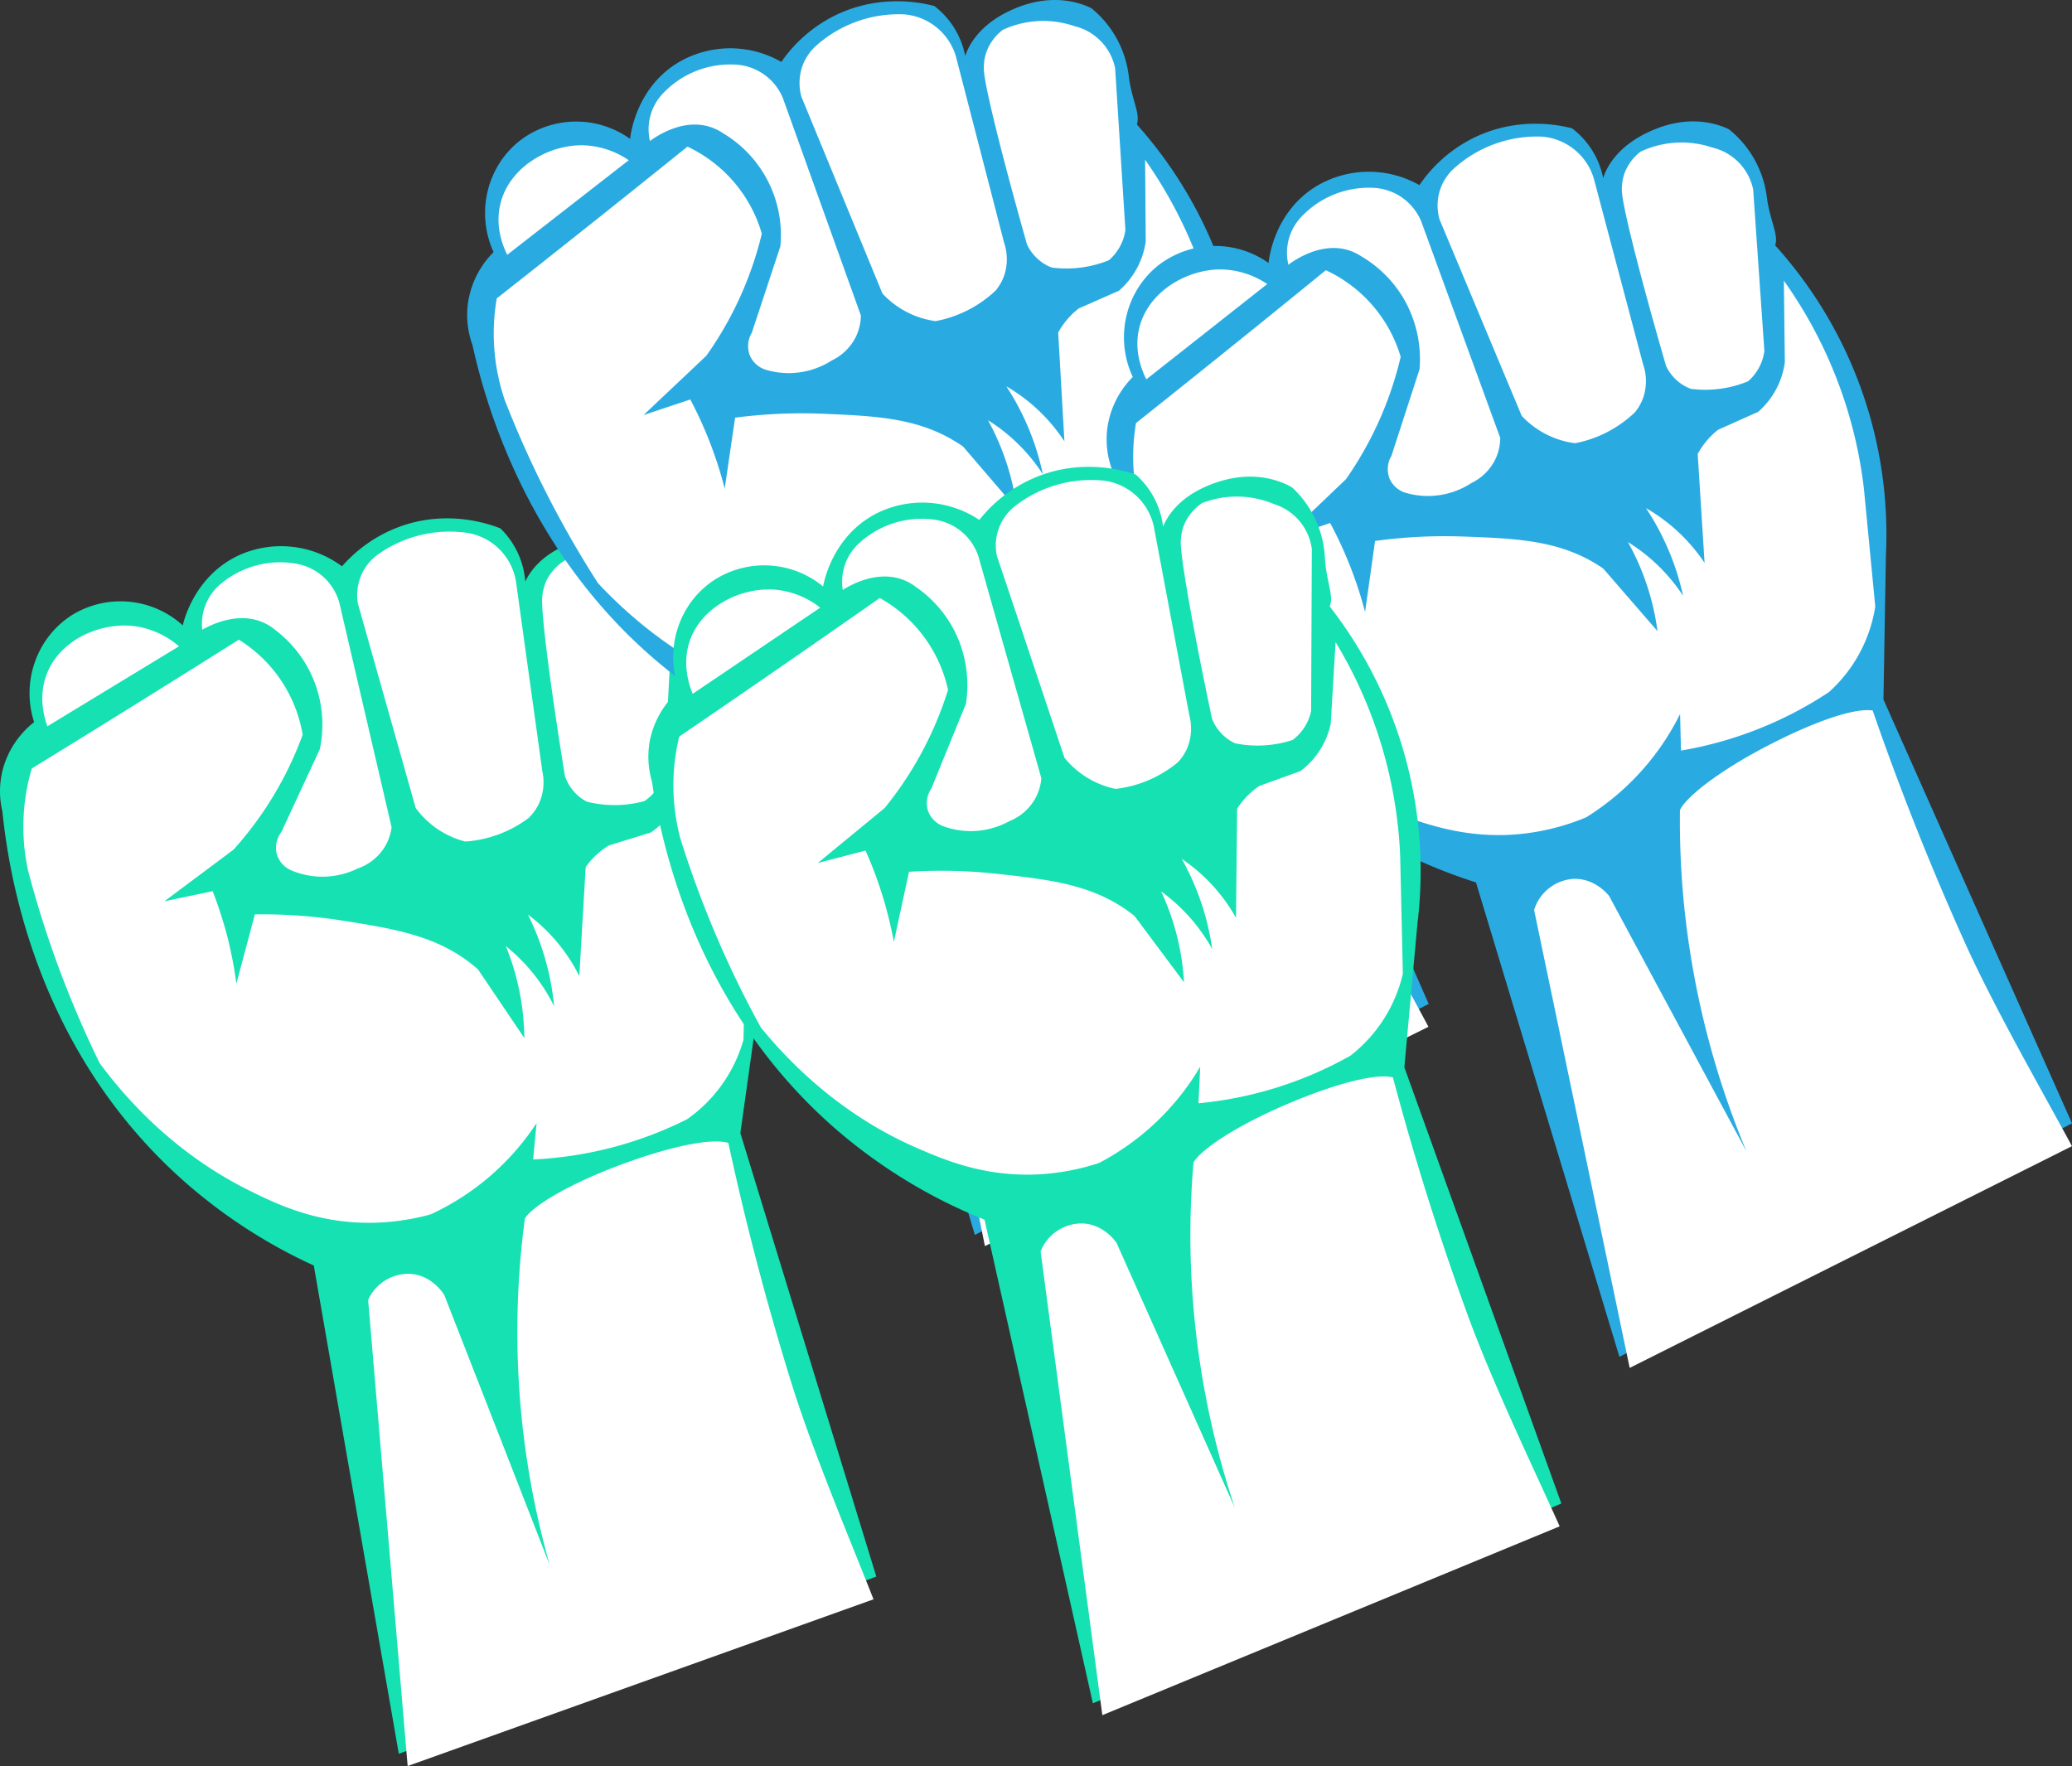
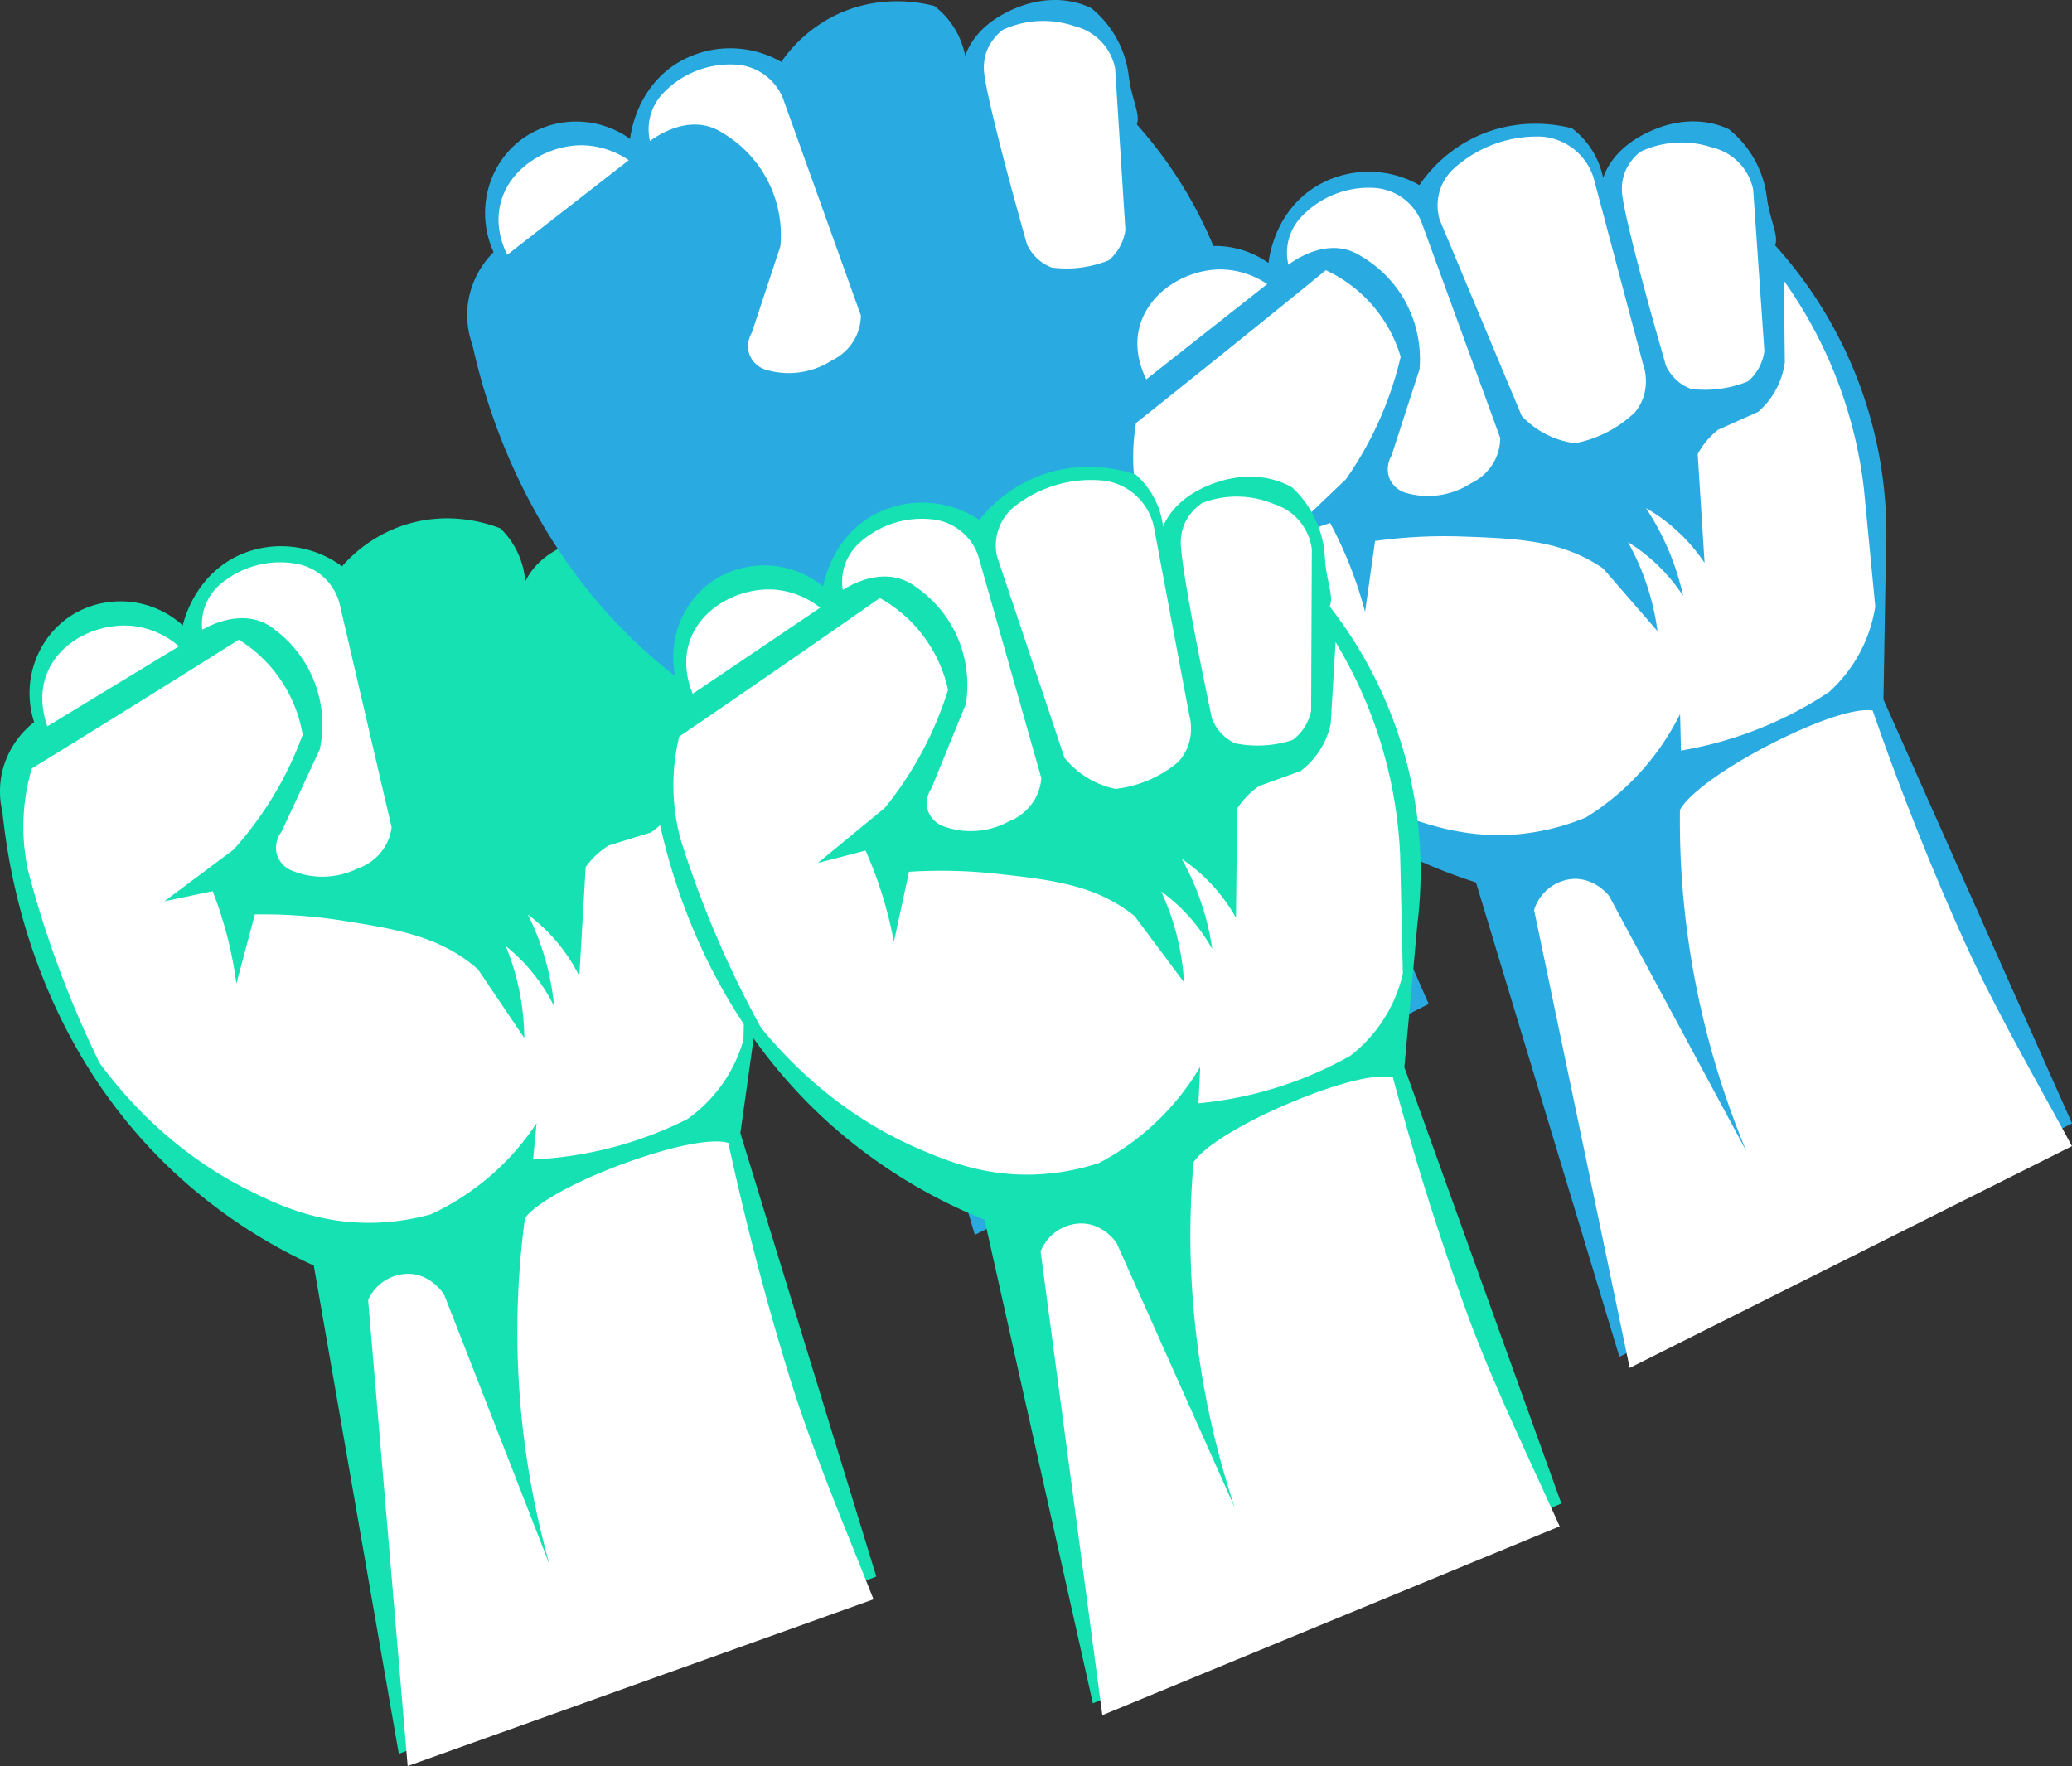
<svg xmlns="http://www.w3.org/2000/svg" viewBox="0 0 850.23 724.75">
  <rect x="0" y="0" width="850.23" height="724.75" fill="#333333" stroke="none" />
  <defs>
    <style>.cls-1{fill:#15e1b3;}.cls-2{fill:#fff;}.cls-3{fill:#29abe2;}</style>
  </defs>
  <g id="Layer_2" data-name="Layer 2">
    <g id="Hand">
      <path class="cls-1" d="M1,333.17c2.51,24.52,13,93.6,69.49,147a215.94,215.94,0,0,0,58.27,39.18l34.89,200.37L359.59,647l-55.79-182L312,406.57a176.83,176.83,0,0,0-29.74-131.89c2-4.08-.91-10.34-1-19.9a42.36,42.36,0,0,0-12.07-29.65c-2.18-1.38-13.11-8.35-30.18-3.74-17.52,4.74-22.35,15-23.47,17.25a33.91,33.91,0,0,0-10.22-21.81c-4.77-1.86-21-7.52-39.91-1.19a58.1,58.1,0,0,0-25.07,16.77,42,42,0,0,0-41.92-4.71C80.05,236,75.48,254.51,75,256.65a38,38,0,0,0-44.46-4.84c-15,8.82-22.08,27.44-16.54,44.54A36.83,36.83,0,0,0,1.06,316.08,36,36,0,0,0,1,333.17Z" />
      <path class="cls-2" d="M151.06,533.48l16.22,191.27,191.16-68.42c-9.62-24.48-25-60.79-33.8-89.14-10.75-34.63-19.16-67.53-25.77-98.16-6-1.82-20.73.44-42.48,8.34-22.33,8.12-37.64,17.4-41,22.62A351.38,351.38,0,0,0,225.6,642.35Q204,586.91,182.32,531.48c-.44-.73-5.1-8.13-13.9-8.71A18.12,18.12,0,0,0,151.06,533.48Z" />
      <path class="cls-2" d="M237.72,400.52l2.61-44.7a31.91,31.91,0,0,1,9.51-8.86l17.23-5.33a32.78,32.78,0,0,0,13.29-18.8L284,289.49a184.42,184.42,0,0,1,22.29,88.79l-1.22,48.46a59.57,59.57,0,0,1-23.13,32.58,157.19,157.19,0,0,1-63.18,16.51l1.43-14.93a104.35,104.35,0,0,1-43.42,37.44,95.52,95.52,0,0,1-25.17,3.48c-22.17.05-38.37-7.8-49.81-13.51-30.28-15.12-50-37.26-60.92-52.06-4.55-9.31-9.06-19.4-13.36-30.25a425,425,0,0,1-16-48.77,84.53,84.53,0,0,1,1.53-41.86q15.17-9.31,30.38-18.74Q70.94,279.58,98,262.52a57,57,0,0,1,26.2,39,145.27,145.27,0,0,1-12,25.08,145.23,145.23,0,0,1-16.34,22.06l-28.4,21.21,19.8-4.15a168.24,168.24,0,0,1,6.37,20A169.73,169.73,0,0,1,97,403.67q3.8-14.21,7.58-28.42a210.55,210.55,0,0,1,36.16,2.58c22,3.5,40,6.37,55.41,20l19,28.16a102.21,102.21,0,0,0-7.59-37.71,71.78,71.78,0,0,1,8.16,7.63,73.6,73.6,0,0,1,11.65,17,106.36,106.36,0,0,0-10.76-37.6,71.26,71.26,0,0,1,21.1,25.23Z" />
      <path class="cls-2" d="M19.44,298.06l54-32.82a35.14,35.14,0,0,0-18-8.25c-14-1.85-31,5.47-36.35,19.89C15.73,285.8,18.06,294.22,19.44,298.06Z" />
      <path class="cls-2" d="M83,258.43a21.34,21.34,0,0,1,7.72-18.93,38,38,0,0,1,30.9-8.15,22.38,22.38,0,0,1,10.28,4.72,22.65,22.65,0,0,1,7.32,11.15q10.74,46.14,21.47,92.29a20.49,20.49,0,0,1-3.19,8.65,21.25,21.25,0,0,1-10.79,8.28,32.7,32.7,0,0,1-27.51.6,10.52,10.52,0,0,1-5.6-6.45,10.72,10.72,0,0,1,1.91-9.24l15.7-33.82a48.64,48.64,0,0,0-18.15-48.91,20.73,20.73,0,0,0-4.87-3.09C97.18,250.56,85.29,257.1,83,258.43Z" />
-       <path class="cls-2" d="M146.83,247.59a21,21,0,0,1,1.8-12.4,20.6,20.6,0,0,1,6.7-7.82,50.7,50.7,0,0,1,37.37-8.53,24.18,24.18,0,0,1,19,19.61q5.41,39,10.85,78.1a21.13,21.13,0,0,1-1.45,13.34,20.33,20.33,0,0,1-4.23,5.84,48.89,48.89,0,0,1-25.95,9.62,36.36,36.36,0,0,1-20.34-13.76Z" />
-       <path class="cls-2" d="M232,229.86a20.29,20.29,0,0,0-7.64,8.16,19.87,19.87,0,0,0-1.9,9.24c.1,8.08,3.48,34.94,9.35,71.2a18.93,18.93,0,0,0,5,7.74,18.5,18.5,0,0,0,4,2.79,46.32,46.32,0,0,0,13.56,1.36,45.77,45.77,0,0,0,10.07-1.6,19.81,19.81,0,0,0,8.16-11.56Q274.31,284,276,250.84a22.41,22.41,0,0,0-14.57-19.13A39.43,39.43,0,0,0,232,229.86Z" />
      <path class="cls-3" d="M193.87,141.57c5.32,24.06,23.66,91.48,86,138a216.22,216.22,0,0,0,62.4,32.2l57.75,195L586.25,412,509.86,237.68l1.36-59A176.8,176.8,0,0,0,466.48,51.06c1.57-4.29-2.1-10.17-3.28-19.66A42.4,42.4,0,0,0,447.8,3.34c-2.33-1.11-14-6.78-30.42-.23-16.85,6.72-20.46,17.47-21.32,19.83A33.93,33.93,0,0,0,383.39,2.46c-4.94-1.3-21.73-5-39.78,3.42a58.12,58.12,0,0,0-23,19.54,42,42,0,0,0-42.18.16C261.19,35.89,258.8,54.85,258.56,57a38,38,0,0,0-44.72.33c-13.91,10.49-18.77,29.79-11.3,46.14A36.89,36.89,0,0,0,192,124.59,36.13,36.13,0,0,0,193.87,141.57Z" />
-       <path class="cls-2" d="M366,323.24l38.16,188.14,182-90c-12.38-23.21-31.85-57.51-43.86-84.65-14.67-33.16-26.81-64.87-36.9-94.54-6.16-1.12-20.55,2.83-41.24,13.19C442.93,266,428.79,277,426.1,282.56A351.35,351.35,0,0,0,452.61,422.8L396.84,317.66c-.52-.67-6-7.48-14.81-7.05A18.12,18.12,0,0,0,366,323.24Z" />
-       <path class="cls-2" d="M436.78,181.19l-2.56-44.71a32,32,0,0,1,8.43-9.9l16.49-7.27a32.79,32.79,0,0,0,11-20.2l-.25-33.54A184.27,184.27,0,0,1,502.3,151.2l4.38,48.27a59.51,59.51,0,0,1-19.23,35,157,157,0,0,1-60.85,23.68l-.29-15a104.67,104.67,0,0,1-38.82,42.21,95.75,95.75,0,0,1-24.6,6.35c-22,2.61-39-3.33-51-7.69-31.82-11.52-53.92-31.25-66.51-44.69-5.6-8.72-11.24-18.22-16.76-28.5a426,426,0,0,1-21.48-46.61,84.76,84.76,0,0,1-3.3-41.76q14-11,28-22.12,25.35-20.09,50.25-40.16a57,57,0,0,1,30.52,35.71A145,145,0,0,1,289.83,146l-25.76,24.34,19.19-6.4a167.38,167.38,0,0,1,14.12,36.57q2.13-14.55,4.27-29.1a209.55,209.55,0,0,1,36.21-1.6c22.26.93,40.51,1.7,57.34,13.45l22.1,25.78a102.22,102.22,0,0,0-11.89-36.59,72.69,72.69,0,0,1,9,6.64,73.54,73.54,0,0,1,13.53,15.56,105.87,105.87,0,0,0-15-36.12,71.34,71.34,0,0,1,23.87,22.64Z" />
      <path class="cls-2" d="M208.14,104.57,258,65.75a35.07,35.07,0,0,0-18.83-6.13c-14.17-.21-30.16,9-33.81,23.95C203.05,92.81,206.33,100.91,208.14,104.57Z" />
      <path class="cls-2" d="M266.7,57.87a21.32,21.32,0,0,1,5.49-19.68,38,38,0,0,1,29.75-11.67,22.29,22.29,0,0,1,19.31,13.74q16,44.59,32,89.2a20.66,20.66,0,0,1-2.17,9,21.3,21.3,0,0,1-9.77,9.47A32.7,32.7,0,0,1,314,151.66a10.55,10.55,0,0,1-6.31-5.77,10.76,10.76,0,0,1,.83-9.4l11.7-35.4A48.64,48.64,0,0,0,296.58,54.6a20.69,20.69,0,0,0-5.19-2.51C279.89,48.42,268.84,56.29,266.7,57.87Z" />
-       <path class="cls-2" d="M328.87,39.75a21,21,0,0,1,.36-12.53A20.62,20.62,0,0,1,335,18.68,50.86,50.86,0,0,1,371.11,5.9a24.19,24.19,0,0,1,21.15,17.29Q402.15,61.36,412,99.52a21.16,21.16,0,0,1,.1,13.42,20,20,0,0,1-3.54,6.29,48.89,48.89,0,0,1-24.66,12.55,36.4,36.4,0,0,1-21.79-11.32Z" />
      <path class="cls-2" d="M411.41,12.32a20.37,20.37,0,0,0-6.64,9,19.92,19.92,0,0,0-.83,9.4c1,8,7.49,34.31,17.5,69.64a18.79,18.79,0,0,0,5.86,7.11,18,18,0,0,0,4.28,2.32,46.38,46.38,0,0,0,23.45-3,20.3,20.3,0,0,0,5.31-7.2,19.66,19.66,0,0,0,1.46-5.23q-2.1-33.15-4.21-66.3a22.35,22.35,0,0,0-16.67-17.32,39.48,39.48,0,0,0-29.51,1.55Z" />
      <path class="cls-3" d="M456.33,192.75c5.45,24,24.17,91.35,86.75,137.53a216.11,216.11,0,0,0,62.58,31.85l58.86,194.69L850.23,461,772.86,287.07l1-59A176.84,176.84,0,0,0,728.42,100.7c1.54-4.3-2.16-10.16-3.39-19.64a42.47,42.47,0,0,0-15.56-28c-2.34-1.09-14-6.7-30.42,0-16.81,6.82-20.37,17.58-21.21,20a33.87,33.87,0,0,0-12.79-20.41c-4.95-1.27-21.76-4.93-39.75,3.64a58.13,58.13,0,0,0-22.86,19.68,42,42,0,0,0-42.18.39c-17.21,10.41-19.5,29.39-19.72,31.56a38,38,0,0,0-44.72.58c-13.85,10.57-18.6,29.9-11,46.21a36.94,36.94,0,0,0-10.46,21.15A36,36,0,0,0,456.33,192.75Z" />
      <path class="cls-2" d="M629.51,373.45l39.22,187.91,181.48-91C837.71,447.2,818,413,805.88,385.94,791,352.86,778.7,321.22,768.44,291.6c-6.17-1.08-20.53,2.95-41.17,13.43-21.18,10.75-35.26,21.82-37.91,27.4a349.1,349.1,0,0,0,1.86,40.67,354.92,354.92,0,0,0,25.43,99.41q-28.17-52.41-56.36-104.82c-.52-.67-6-7.45-14.85-7A18.11,18.11,0,0,0,629.51,373.45Z" />
      <path class="cls-2" d="M699.46,231l-2.82-44.68a32,32,0,0,1,8.37-9.95L721.47,169a32.8,32.8,0,0,0,10.92-20.27L732,115.19a184.21,184.21,0,0,1,32.85,85.44l4.65,48.25a59.52,59.52,0,0,1-19,35.14,157.42,157.42,0,0,1-60.72,24l-.37-15a104.66,104.66,0,0,1-38.58,42.42A95.51,95.51,0,0,1,626.19,342c-22,2.74-39-3.11-51.08-7.39-31.88-11.34-54.09-30.95-66.76-44.32-5.65-8.69-11.34-18.15-16.92-28.4a425.83,425.83,0,0,1-21.74-46.49A85.34,85.34,0,0,1,465,188.84a84.16,84.16,0,0,1,1.15-15.22q13.92-11.07,27.89-22.28,25.23-20.24,50-40.45a57,57,0,0,1,30.72,35.55,145.7,145.7,0,0,1-22.46,50.22l-25.63,24.48,19.15-6.51a167.35,167.35,0,0,1,14.33,36.49q2.05-14.55,4.1-29.12a209.93,209.93,0,0,1,36.2-1.81c22.27.82,40.52,1.48,57.42,13.13L680.14,259A102.16,102.16,0,0,0,668,222.45a73.19,73.19,0,0,1,22.65,22.07,106.41,106.41,0,0,0-15.23-36,71.23,71.23,0,0,1,12.64,9.23A72,72,0,0,1,699.46,231Z" />
      <path class="cls-2" d="M470.39,155.67,520,116.57a35,35,0,0,0-18.86-6c-14.18-.13-30.12,9.18-33.68,24.14C465.23,143.94,468.55,152,470.39,155.67Z" />
      <path class="cls-2" d="M528.68,108.64a21.35,21.35,0,0,1,5.38-19.71A38,38,0,0,1,563.75,77.1a22.41,22.41,0,0,1,10.78,3.44,22.72,22.72,0,0,1,8.61,10.18q16.23,44.52,32.47,89a20.73,20.73,0,0,1-2.12,9,21.22,21.22,0,0,1-9.72,9.51,32.64,32.64,0,0,1-27.23,3.93,10.5,10.5,0,0,1-6.34-5.73A10.72,10.72,0,0,1,571,187q5.74-17.73,11.5-35.47a49.48,49.48,0,0,0-6.52-29,49,49,0,0,0-17.41-17.36,21.1,21.1,0,0,0-5.21-2.48C541.82,99.12,530.81,107.05,528.68,108.64Z" />
      <path class="cls-2" d="M590.75,90.17A20.84,20.84,0,0,1,591,77.64a20.59,20.59,0,0,1,5.7-8.57,50.82,50.82,0,0,1,36.06-13A24.19,24.19,0,0,1,654,73.25l20.22,76.22a21.15,21.15,0,0,1,.17,13.42,20.11,20.11,0,0,1-3.5,6.3,48.88,48.88,0,0,1-24.59,12.7,36.45,36.45,0,0,1-21.86-11.2Z" />
      <path class="cls-2" d="M673.13,62.27a20.39,20.39,0,0,0-6.59,9,19.82,19.82,0,0,0-.77,9.4c1.07,8,7.68,34.27,17.89,69.55a18.93,18.93,0,0,0,5.9,7.08,18.3,18.3,0,0,0,4.29,2.28,46.19,46.19,0,0,0,23.43-3.09A19.82,19.82,0,0,0,724,144.06L719.4,77.78a22.36,22.36,0,0,0-16.77-17.23,39.51,39.51,0,0,0-29.5,1.72Z" />
      <path class="cls-1" d="M267.51,320.68c3.67,24.37,17.41,92.87,76.43,143.52A216.13,216.13,0,0,0,404,500.55L448.45,699l192.24-82L576.27,438l5.35-58.82a176.87,176.87,0,0,0-36-130.32c1.85-4.17-1.4-10.28-1.94-19.83a42.4,42.4,0,0,0-13.47-29c-2.25-1.26-13.5-7.71-30.33-2.28-17.27,5.56-21.6,16-22.62,18.34A33.92,33.92,0,0,0,466,194.71c-4.85-1.63-21.34-6.51-39.92.72a58,58,0,0,0-24.23,17.94,42,42,0,0,0-42.11-2.7c-17.92,9.13-21.59,27.88-22,30A38,38,0,0,0,293.12,238c-14.59,9.53-20.74,28.46-14.39,45.28a36.83,36.83,0,0,0-12,20.33A36,36,0,0,0,267.51,320.68Z" />
      <path class="cls-2" d="M427,513.58l25.34,190.29L640,626.38c-10.77-24-27.88-59.52-38-87.41-12.4-34.08-22.37-66.54-30.43-96.83-6.07-1.53-20.69,1.44-42,10.37-21.92,9.17-36.76,19.18-39.82,24.55a348.54,348.54,0,0,0-1.12,40.7,354.82,354.82,0,0,0,18.07,101q-24.25-54.35-48.52-108.68c-.48-.7-5.49-7.87-14.3-8A18.11,18.11,0,0,0,427,513.58Z" />
      <path class="cls-2" d="M507.18,376.64l.47-44.77a31.81,31.81,0,0,1,9.07-9.31l16.95-6.14A32.79,32.79,0,0,0,546.05,297l2-33.48a184.33,184.33,0,0,1,26.5,87.63l1.1,48.46a59.59,59.59,0,0,1-21.55,33.65,157,157,0,0,1-62.32,19.51l.72-15A104.47,104.47,0,0,1,451,477.26a95.25,95.25,0,0,1-25,4.68c-22.15,1.11-38.71-6-50.41-11.12-31-13.65-51.67-34.83-63.33-49.09-5-9.08-10-18.94-14.79-29.57a426.72,426.72,0,0,1-18.28-48,85.43,85.43,0,0,1-2.73-26.8,83.83,83.83,0,0,1,2.26-15.09q14.7-10,29.45-20.17,26.64-18.34,52.85-36.68a57,57,0,0,1,28,37.7A145.31,145.31,0,0,1,363,331.61L335.6,354.15l19.57-5.09a166.9,166.9,0,0,1,7.32,19.71,168.58,168.58,0,0,1,4.3,17.74q3.12-14.38,6.22-28.75a210.1,210.1,0,0,1,36.24.85c22.15,2.45,40.3,4.45,56.3,17.3l20.31,27.22a102.26,102.26,0,0,0-9.39-37.31,72.22,72.22,0,0,1,8.52,7.24,73.1,73.1,0,0,1,12.45,16.43,106.35,106.35,0,0,0-12.54-37.05,71.36,71.36,0,0,1,22.28,24.2Z" />
      <path class="cls-2" d="M284.25,284.73l52.32-35.36A35.05,35.05,0,0,0,318.2,242c-14.13-1.17-30.71,7-35.36,21.61C280,272.66,282.68,281,284.25,284.73Z" />
      <path class="cls-2" d="M345.83,242.1a21.33,21.33,0,0,1,6.81-19.27,38,38,0,0,1,30.47-9.62,22.3,22.3,0,0,1,18.34,15l25.86,91.16a20.67,20.67,0,0,1-2.77,8.8A21.22,21.22,0,0,1,414.15,337a32.71,32.71,0,0,1-27.45,1.93,10.58,10.58,0,0,1-5.9-6.18,10.82,10.82,0,0,1,1.46-9.33q7-17.25,14.08-34.52a49.52,49.52,0,0,0-4.38-29.4,48.91,48.91,0,0,0-16.09-18.59,20.42,20.42,0,0,0-5-2.85C359.63,233.57,348.07,240.67,345.83,242.1Z" />
      <path class="cls-2" d="M409.09,228.22a20.48,20.48,0,0,1,7.52-20.6,50.77,50.77,0,0,1,36.91-10.31A24.2,24.2,0,0,1,473.45,216q7.28,38.76,14.57,77.5a21.12,21.12,0,0,1-.81,13.39,19.92,19.92,0,0,1-3.95,6,48.78,48.78,0,0,1-25.46,10.86,36.41,36.41,0,0,1-21-12.77Q423,269.62,409.09,228.22Z" />
      <path class="cls-2" d="M493.29,206.44a20.51,20.51,0,0,0-7.24,8.52,20.06,20.06,0,0,0-1.46,9.32c.49,8.07,5.15,34.74,12.75,70.67a18.83,18.83,0,0,0,5.37,7.49,18,18,0,0,0,4.11,2.6,46.08,46.08,0,0,0,23.59-1.37,19.82,19.82,0,0,0,7.6-11.93q.15-33.23.29-66.44a22.39,22.39,0,0,0-15.47-18.41,39.38,39.38,0,0,0-29.54-.45Z" />
    </g>
  </g>
</svg>